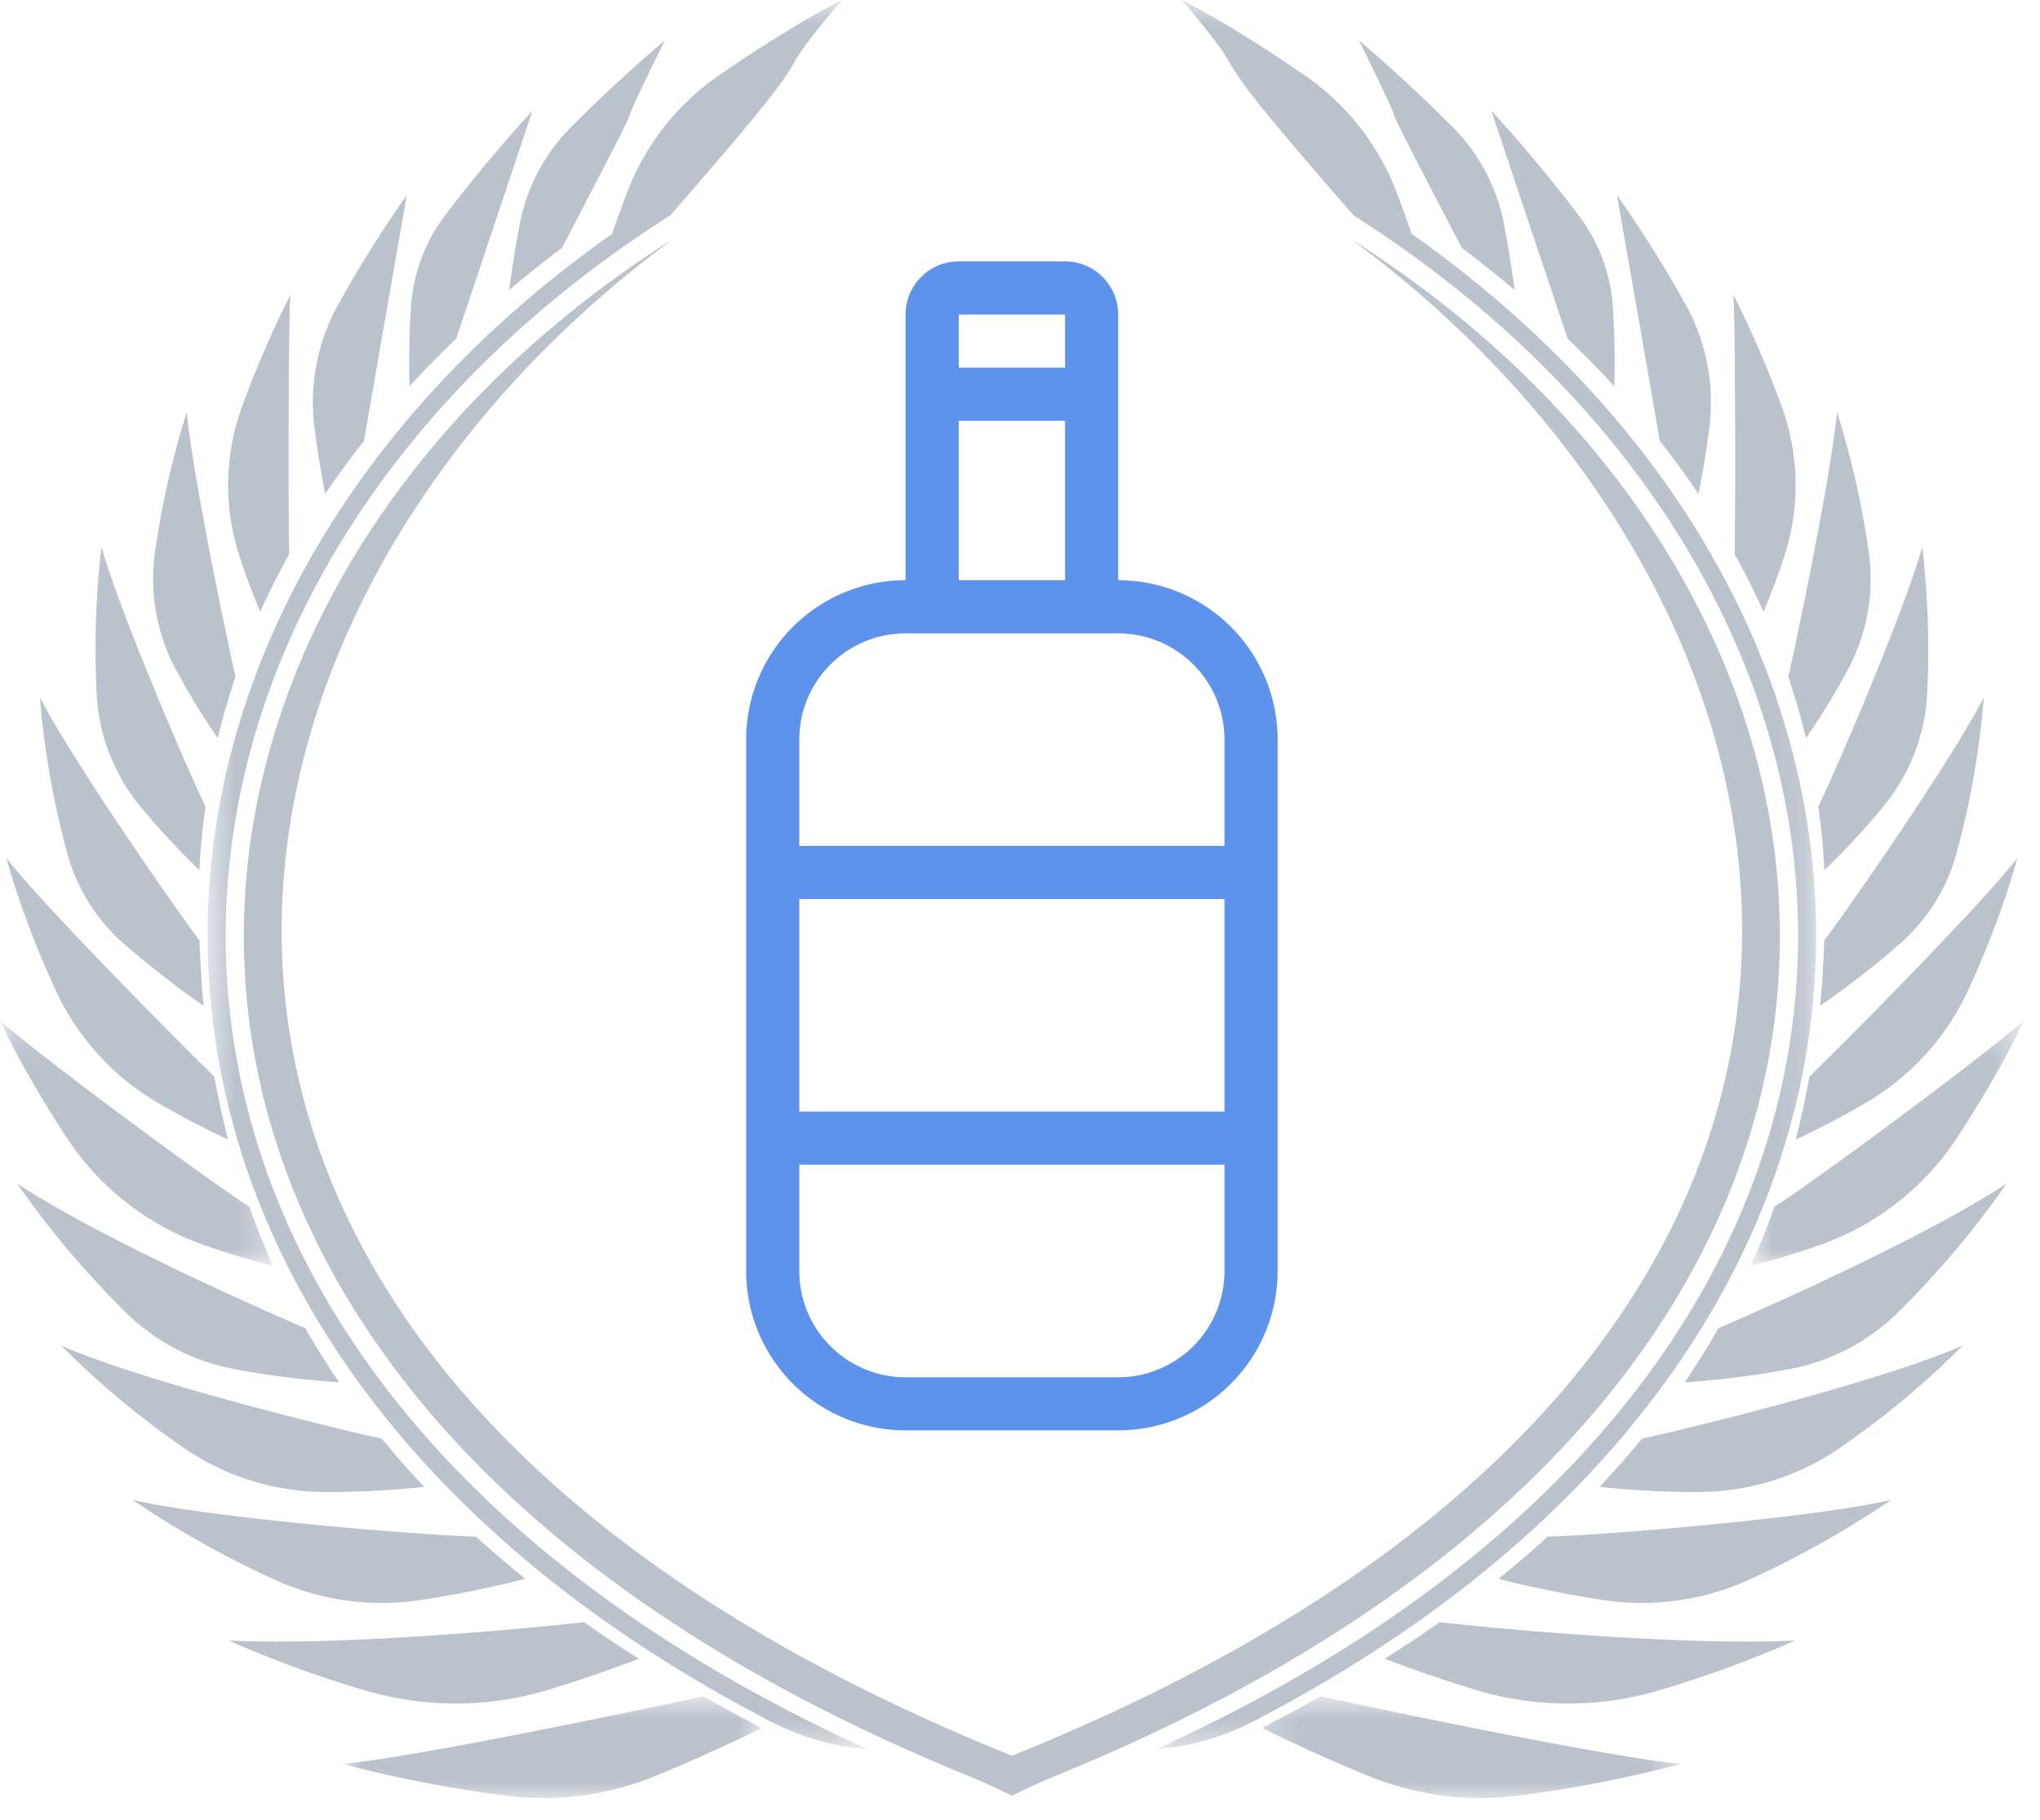
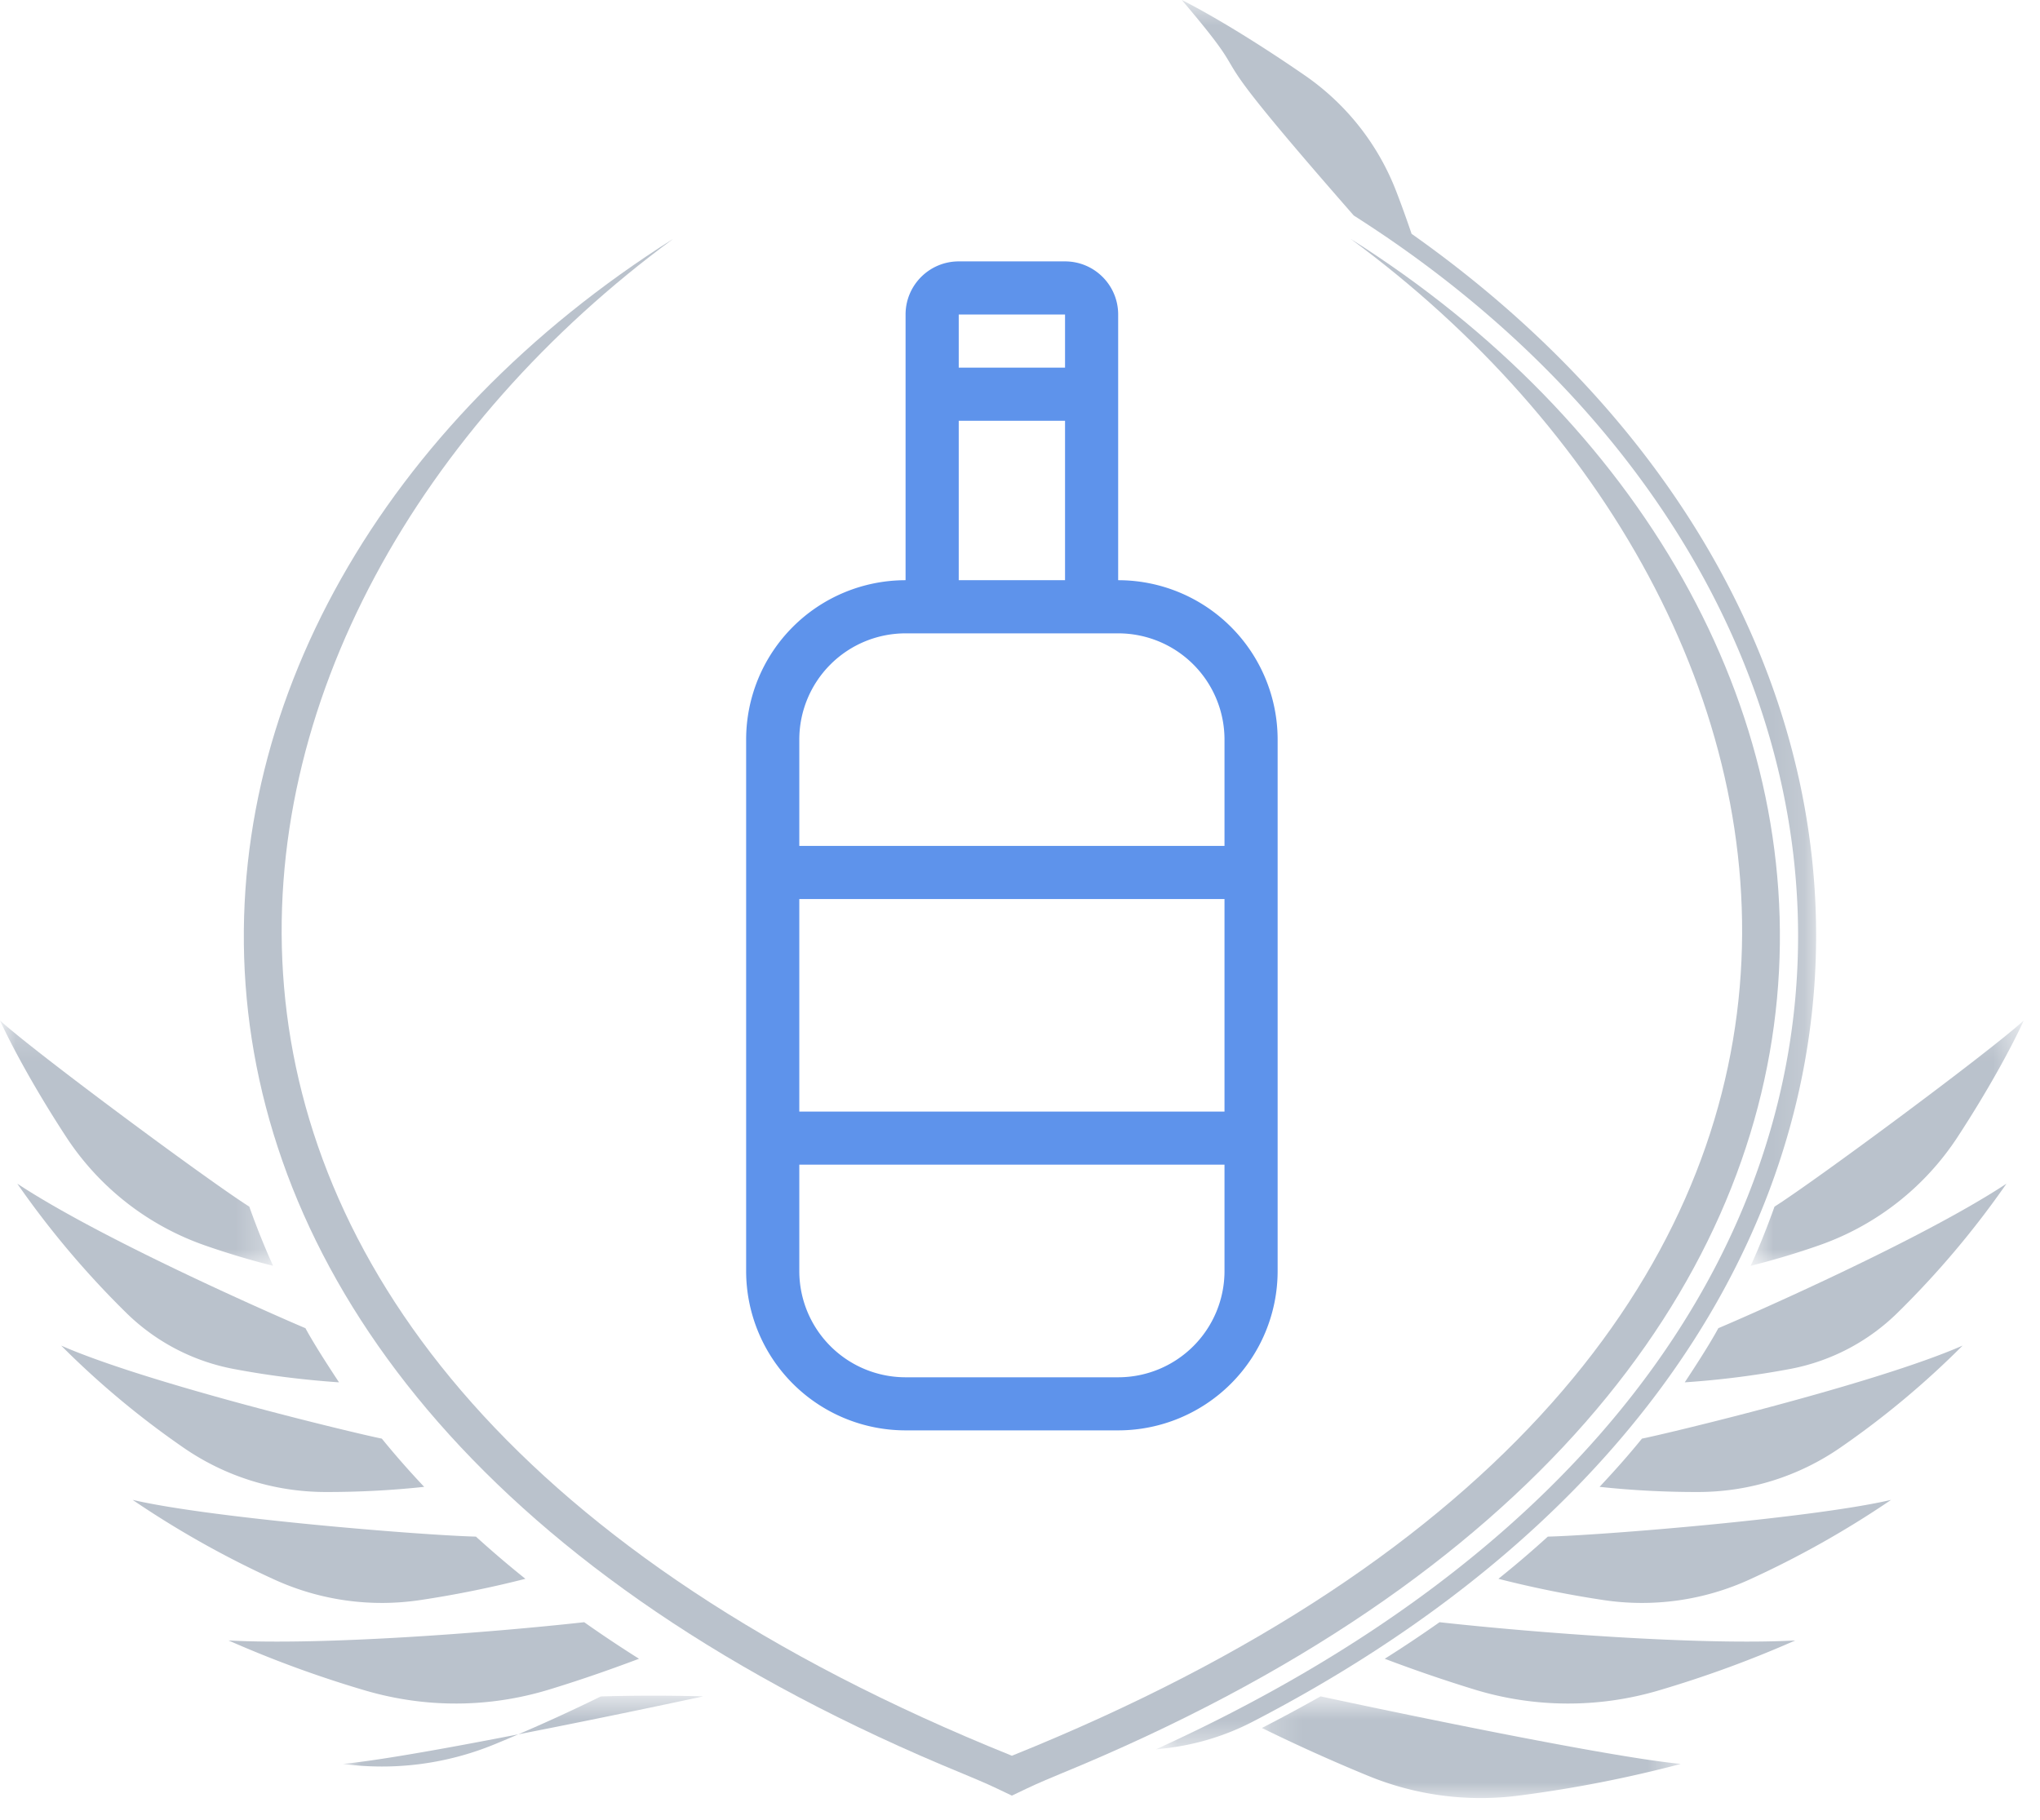
<svg xmlns="http://www.w3.org/2000/svg" xmlns:xlink="http://www.w3.org/1999/xlink" width="65" height="58" viewBox="0 0 65 58">
  <defs>
-     <path id="a" d="M.616.694h21.04v55.757H.617z" />
    <path id="c" d="M.826.694h21.042v55.757H.826z" />
    <path id="e" d="M.928.76h13.346V4H.928z" />
    <path id="g" d="M.208.76h13.347V4H.208z" />
    <path id="i" d="M0 .217h8.702v7.82H0z" />
    <path id="k" d="M.78.217h8.703v7.82H.781z" />
  </defs>
  <g fill="none" fill-rule="evenodd">
    <path d="M39.016 26.96H25.468v-3.388a3.386 3.386 0 0 1 3.386-3.386h6.775a3.387 3.387 0 0 1 3.387 3.386v3.388zm-13.548 8.468h13.548v-6.774H25.468v6.774zm13.548 5.08a3.388 3.388 0 0 1-3.387 3.388h-6.775a3.387 3.387 0 0 1-3.386-3.388V37.12h13.548v3.387zm-8.468-22.016h3.387V13.41h-3.387v5.08zm0-6.775h3.387v-1.693h-3.387v1.693zm5.08 6.775v-8.468c0-.935-.758-1.693-1.693-1.693h-3.387c-.935 0-1.694.758-1.694 1.693v8.468a5.08 5.08 0 0 0-5.08 5.08v16.936a5.081 5.081 0 0 0 5.08 5.08h6.775a5.081 5.081 0 0 0 5.08-5.08V23.572a5.08 5.08 0 0 0-5.08-5.08z" fill="#5E93EB" />
    <g transform="translate(6 -.694)">
      <mask id="b" fill="#fff">
        <use xlink:href="#a" />
      </mask>
      <path d="M14.209 8.315c.35-.238.747-.502 1.142-.753 5.593-6.395 2.666-3.556 5.476-6.868-.908.457-2.326 1.303-3.916 2.4a7.974 7.974 0 0 0-2.926 3.722c-.168.44-.328.884-.48 1.33-17.954 12.679-17.947 35.498 5.06 47.42a8.043 8.043 0 0 0 2.74.844l.352.04C-4.707 44.459-3.828 20.72 14.209 8.316" fill="#BAC2CC" mask="url(#b)" />
    </g>
    <g transform="translate(36 -.694)">
      <mask id="d" fill="#fff">
        <use xlink:href="#c" />
      </mask>
      <path d="M8.274 8.315c-.35-.238-.747-.502-1.14-.753C1.538 1.167 4.466 4.006 1.656.694c.907.457 2.325 1.303 3.915 2.4a7.967 7.967 0 0 1 2.926 3.722c.17.44.328.884.48 1.33 17.954 12.679 17.948 35.498-5.06 47.42a8.043 8.043 0 0 1-2.74.844l-.352.04C27.19 44.459 26.312 20.72 8.274 8.316" fill="#BAC2CC" mask="url(#d)" />
    </g>
    <g transform="translate(10 53.306)">
      <mask id="f" fill="#fff">
        <use xlink:href="#e" />
      </mask>
-       <path d="M.928 2.913c1.631.441 3.431.781 5.131 1.005a9.43 9.43 0 0 0 4.836-.628 55.63 55.63 0 0 0 3.379-1.523A55.835 55.835 0 0 1 12.405.76C12.24.796 3.629 2.652.928 2.913" fill="#BAC2CC" mask="url(#f)" />
+       <path d="M.928 2.913a9.43 9.43 0 0 0 4.836-.628 55.63 55.63 0 0 0 3.379-1.523A55.835 55.835 0 0 1 12.405.76C12.24.796 3.629 2.652.928 2.913" fill="#BAC2CC" mask="url(#f)" />
    </g>
    <g transform="translate(40 53.306)">
      <mask id="h" fill="#fff">
        <use xlink:href="#g" />
      </mask>
      <path d="M13.555 2.913a40.324 40.324 0 0 1-5.13 1.005 9.43 9.43 0 0 1-4.837-.628 55.666 55.666 0 0 1-3.38-1.523c.633-.327 1.163-.61 1.87-1.008.164.037 8.776 1.893 11.477 2.154" fill="#BAC2CC" mask="url(#h)" />
    </g>
    <path d="M11.656 53.884c1.912.556 3.921.548 5.826-.031.91-.277 1.84-.595 2.879-.986a39.81 39.81 0 0 1-1.747-1.165c-2.975.33-8.323.744-11.332.582a35.79 35.79 0 0 0 4.374 1.6M52.827 53.884A10.181 10.181 0 0 1 47 53.853a46.43 46.43 0 0 1-2.878-.986c.548-.345 1.13-.731 1.746-1.165 2.975.33 8.323.744 11.333.582a35.805 35.805 0 0 1-4.375 1.6M13.4 50.995a33.737 33.737 0 0 0 3.34-.676c-.243-.197-.78-.624-1.576-1.345-1.737-.043-8.469-.592-10.938-1.171a30.572 30.572 0 0 0 4.522 2.543 8.242 8.242 0 0 0 4.651.649M51.084 50.995a33.814 33.814 0 0 1-3.34-.676c.242-.197.78-.624 1.574-1.345 1.738-.043 8.47-.592 10.938-1.171a30.612 30.612 0 0 1-4.52 2.543 8.243 8.243 0 0 1-4.652.649M10.35 47.552c1.06.003 2.116-.051 3.166-.164a27.529 27.529 0 0 1-1.35-1.537c-.641-.122-7.4-1.73-10.217-2.965a27.745 27.745 0 0 0 3.885 3.244 7.962 7.962 0 0 0 4.516 1.422M54.133 47.552a28.825 28.825 0 0 1-3.166-.164c.488-.524.881-.96 1.35-1.537.641-.122 7.4-1.73 10.217-2.965a27.745 27.745 0 0 1-3.885 3.244 7.962 7.962 0 0 1-4.516 1.422M7.426 43.627c1.121.214 2.248.352 3.376.43-.29-.44-.785-1.197-1.07-1.726-.164-.065-6.263-2.681-9.181-4.606a28.885 28.885 0 0 0 3.465 4.11 6.631 6.631 0 0 0 3.41 1.792M57.057 43.627a28.456 28.456 0 0 1-3.376.43c.29-.44.785-1.197 1.07-1.726.164-.065 6.262-2.681 9.181-4.606a28.823 28.823 0 0 1-3.466 4.11 6.628 6.628 0 0 1-3.409 1.792" fill="#BAC2CC" />
    <g transform="translate(0 32.306)">
      <mask id="j" fill="#fff">
        <use xlink:href="#i" />
      </mask>
      <path d="M6.518 7.383c.704.246 1.426.464 2.184.655-.4-.878-.684-1.678-.759-1.887C6.686 5.36 1.124 1.244 0 .217c.433.942 1.195 2.315 2.107 3.71a8.708 8.708 0 0 0 4.412 3.456" fill="#BAC2CC" mask="url(#j)" />
    </g>
    <g transform="translate(55 32.306)">
      <mask id="l" fill="#fff">
        <use xlink:href="#k" />
      </mask>
      <path d="M2.965 7.383c-.703.246-1.425.464-2.184.655.402-.878.684-1.678.76-1.887C2.797 5.36 8.359 1.244 9.484.217c-.433.942-1.195 2.315-2.107 3.71a8.7 8.7 0 0 1-4.412 3.456" fill="#BAC2CC" mask="url(#l)" />
    </g>
-     <path d="M5.045 35.157c.761.443 1.498.825 2.22 1.16-.169-.69-.223-.885-.439-2.012-.319-.283-5.35-5.315-6.623-6.96.384 1.381.925 2.803 1.547 4.166a8.082 8.082 0 0 0 3.295 3.646M59.438 35.157c-.76.443-1.498.825-2.22 1.16.169-.69.223-.885.439-2.012.319-.283 5.35-5.315 6.623-6.96-.384 1.381-.925 2.803-1.547 4.166a8.082 8.082 0 0 1-3.295 3.646M3.98 30.106a29.601 29.601 0 0 0 2.513 1.955c-.058-.426-.12-1.62-.138-2.09-.907-1.204-4.17-5.93-5.082-7.746.13 1.697.45 3.428.874 4.98a5.868 5.868 0 0 0 1.832 2.901M60.504 30.106a29.44 29.44 0 0 1-2.515 1.955c.06-.426.121-1.62.14-2.09.905-1.204 4.17-5.93 5.08-7.746a26.969 26.969 0 0 1-.873 4.98 5.868 5.868 0 0 1-1.832 2.901M4.465 25.691a23.962 23.962 0 0 0 1.887 2.042c.027-.426.05-.968.196-2.033-.478-.956-2.682-6.053-3.316-8.267a28.217 28.217 0 0 0-.15 4.717 6.1 6.1 0 0 0 1.383 3.541M60.019 25.691a24.126 24.126 0 0 1-1.887 2.042c-.027-.426-.051-.968-.196-2.033.478-.956 2.682-6.053 3.315-8.267.173 1.556.24 3.14.15 4.717a6.107 6.107 0 0 1-1.382 3.541M6.94 23.525c.24-.979.355-1.31.563-1.963-.13-.519-1.347-6.25-1.551-8.425a27.378 27.378 0 0 0-1.011 4.45 6.126 6.126 0 0 0 .676 3.778c.417.772.868 1.507 1.323 2.16M57.543 23.525c-.24-.979-.355-1.31-.563-1.963.13-.519 1.347-6.25 1.552-8.425a27.482 27.482 0 0 1 1.01 4.45 6.132 6.132 0 0 1-.675 3.778 22.624 22.624 0 0 1-1.324 2.16M8.293 19.497c.18-.411.493-1.056.924-1.844-.037-.848-.029-7.333.033-8.25a33.248 33.248 0 0 0-1.53 3.533 7.3 7.3 0 0 0-.084 4.808c.213.649.437 1.243.657 1.753M56.19 19.497a24.095 24.095 0 0 0-.924-1.844c.038-.848.029-7.333-.033-8.25a33.044 33.044 0 0 1 1.53 3.533 7.3 7.3 0 0 1 .085 4.808 21.411 21.411 0 0 1-.658 1.753M10.366 15.74c.376-.566.822-1.167 1.235-1.692.054-.359 1.351-7.779 1.362-7.83a37.849 37.849 0 0 0-2.195 3.504 6.39 6.39 0 0 0-.754 3.861c.093.754.21 1.477.352 2.157M54.117 15.74a27.888 27.888 0 0 0-1.234-1.692c-.055-.359-1.352-7.779-1.364-7.83a38.079 38.079 0 0 1 2.197 3.504 6.39 6.39 0 0 1 .752 3.861c-.09.754-.21 1.477-.35 2.157M14.537 10.79l2.43-7.264a47.235 47.235 0 0 0-2.784 3.337 5.436 5.436 0 0 0-1.093 2.974 26.896 26.896 0 0 0-.041 2.476c.167-.184.522-.583 1.488-1.522M49.947 10.79l-2.43-7.264A47.789 47.789 0 0 1 50.3 6.863a5.444 5.444 0 0 1 1.094 2.974c.059 1.05.064 1.867.04 2.476-.166-.184-.521-.583-1.487-1.522M16.22 9.246c.572-.477.942-.782 1.688-1.348 3.573-6.859 1.004-2.011 3.275-6.611a49.435 49.435 0 0 0-2.996 2.772 5.98 5.98 0 0 0-1.63 3.1c-.176.93-.275 1.654-.336 2.087M48.263 9.246a38.973 38.973 0 0 0-1.688-1.348c-3.573-6.859-1.004-2.011-3.275-6.611a49.39 49.39 0 0 1 2.995 2.772 5.981 5.981 0 0 1 1.631 3.1c.176.93.276 1.654.337 2.087" fill="#BAC2CC" />
    <path d="M32.242 55.958C.825 43.308 5.414 19.402 21.449 7.613 2.982 19.276.595 44.19 30.704 56.539c.777.326.777.326 1.537.69.76-.364.76-.364 1.536-.69 30.11-12.35 27.721-37.263 9.257-48.926C59.07 19.402 63.657 43.308 32.242 55.958" fill="#BAC2CC" />
  </g>
</svg>